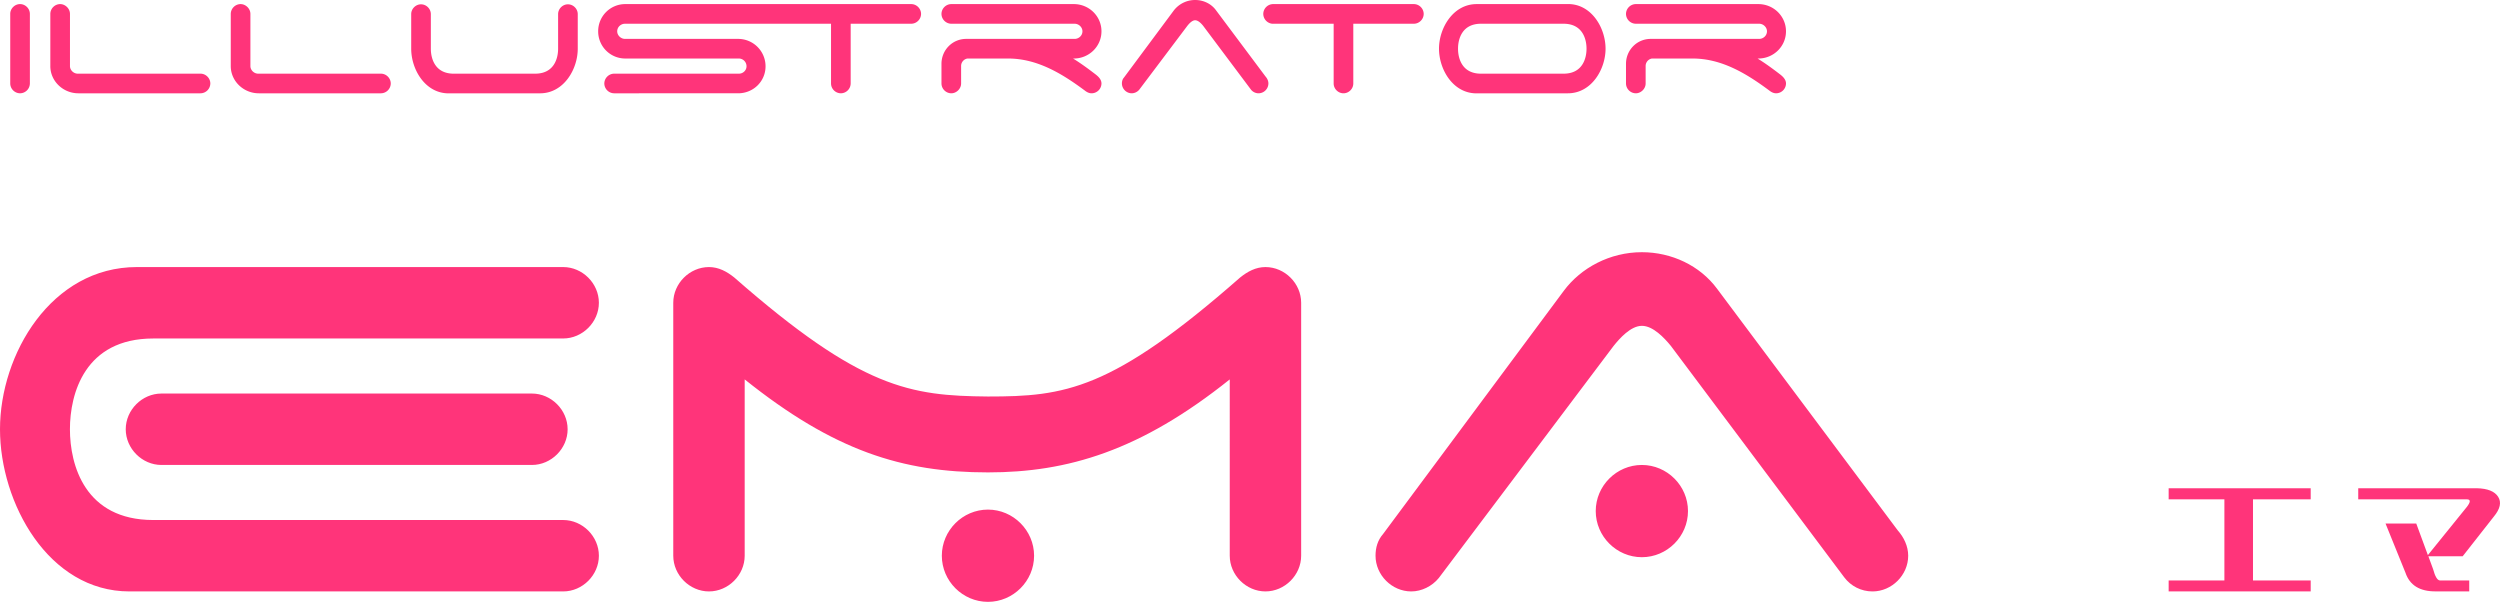
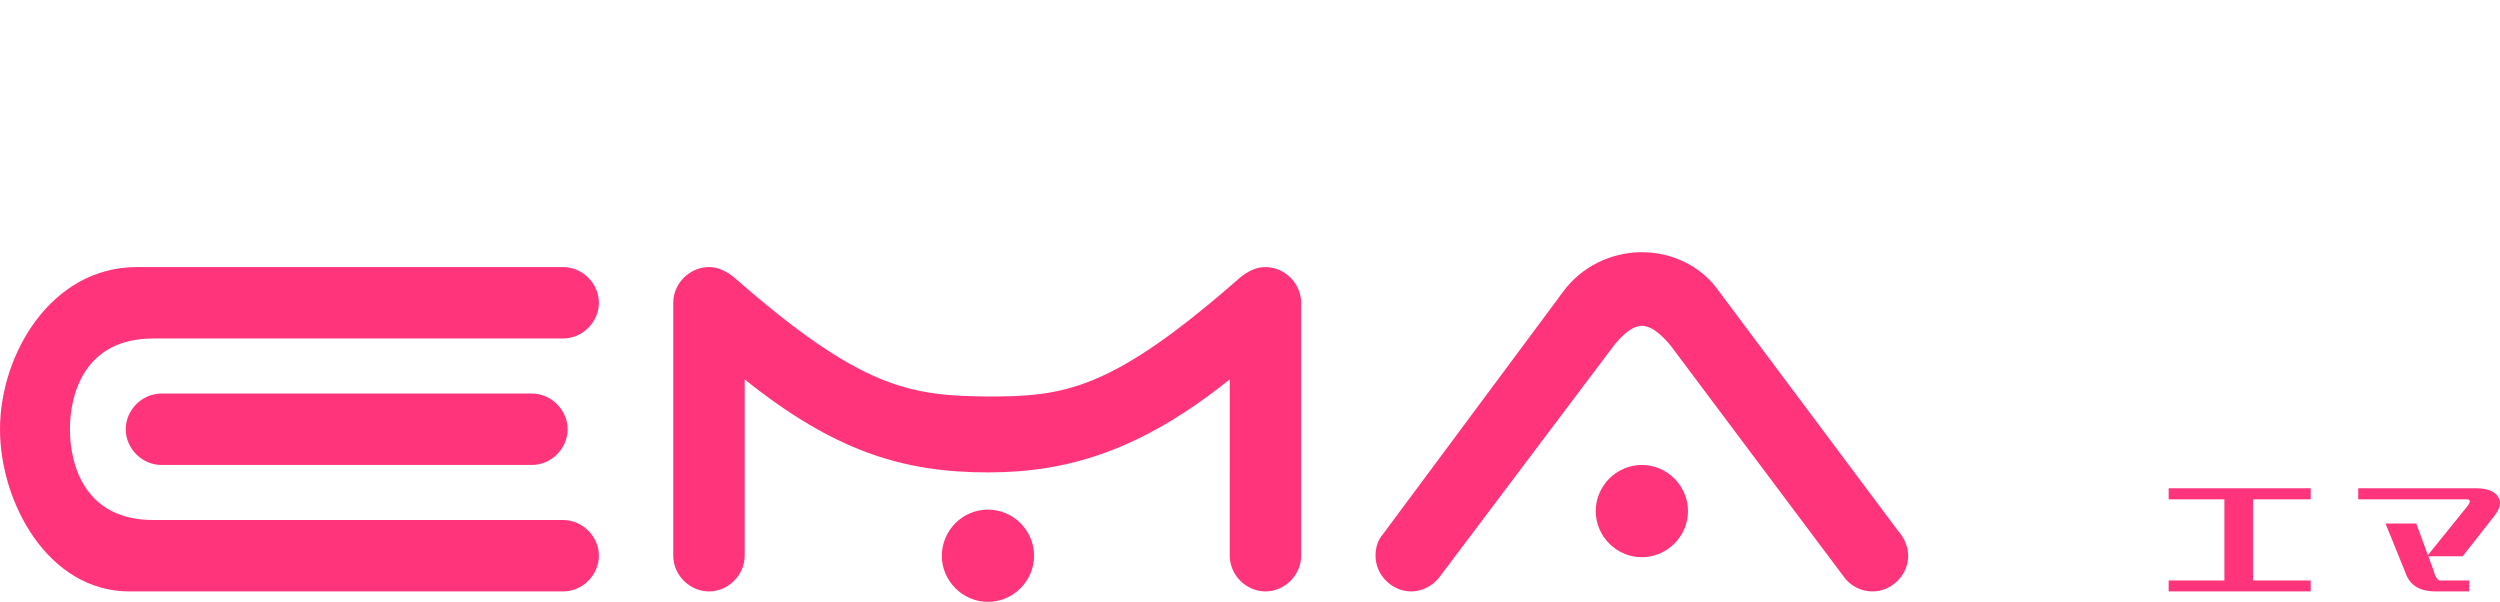
<svg xmlns="http://www.w3.org/2000/svg" id="uuid-35d458fb-c4ca-4b22-b603-e47157412c5b" width="268.84" height="64.72">
  <defs>
    <style>.uuid-8f1c38e0-6562-42ae-9584-d2a06d1c0215{fill:#ff347a}</style>
  </defs>
  <g id="uuid-7b072f84-86f7-4c48-b271-a5c71e4690e7">
    <path class="uuid-8f1c38e0-6562-42ae-9584-d2a06d1c0215" d="M16.48 36.4c-7.36 0-8.96 5.92-8.96 9.76s1.6 9.76 8.96 9.76h44.082c2.08 0 3.84 1.76 3.84 3.84s-1.76 3.84-3.84 3.84H13.92C5.2 63.6 0 54.08 0 46.16c0-8.08 5.52-17.441 14.72-17.441h45.842c2.08 0 3.84 1.76 3.84 3.84s-1.76 3.84-3.84 3.84H16.48zm44.561 9.76c0 2.08-1.76 3.84-3.84 3.84h-39.84c-2.08 0-3.84-1.76-3.84-3.84s1.76-3.84 3.84-3.84H57.2c2.08 0 3.84 1.76 3.84 3.84zM76.24 63.6c-2.08 0-3.84-1.76-3.84-3.84V32.559c0-2.08 1.76-3.84 3.84-3.84 1.04 0 1.92.48 2.72 1.12 13.68 12 18.96 12.72 27.281 12.8 8.24 0 13.28-.639 27.121-12.8.8-.64 1.68-1.12 2.72-1.12 2.08 0 3.84 1.76 3.84 3.84v27.2c0 2.08-1.76 3.84-3.84 3.84s-3.84-1.76-3.84-3.84V40.8c-9.6 7.68-17.44 10-26 10-9.201 0-16.561-2.32-26.161-10v18.96c0 2.08-1.76 3.84-3.84 3.84zm30.001-8.8c2.72 0 4.96 2.24 4.96 4.96s-2.24 4.96-4.96 4.96-4.96-2.24-4.96-4.96 2.24-4.96 4.96-4.96zM154.719 62.16c-.72.88-1.84 1.44-2.96 1.44-2.08 0-3.84-1.76-3.84-3.84 0-.88.24-1.68.8-2.32l19.44-26.16c1.841-2.481 4.96-4.16 8.4-4.16 3.2 0 6.24 1.439 8.08 3.92l19.441 26c.64.72 1.12 1.68 1.12 2.72 0 2.08-1.76 3.84-3.84 3.84-1.2 0-2.32-.56-3.04-1.52L179.68 37.2c-.72-.88-1.92-2.161-3.12-2.161s-2.4 1.36-3.04 2.16L154.719 62.16zM176.559 50c2.72 0 4.96 2.24 4.96 4.959 0 2.72-2.24 4.96-4.96 4.96s-4.96-2.24-4.96-4.96c0-2.719 2.24-4.959 4.96-4.959z" />
    <g>
-       <path class="uuid-8f1c38e0-6562-42ae-9584-d2a06d1c0215" d="M2.156 10.033a1.07 1.07 0 01-1.055-1.055V1.496C1.1.925 1.584.44 2.156.44s1.057.485 1.057 1.056v7.482a1.07 1.07 0 01-1.057 1.055zM5.412 7.107v-5.61A1.07 1.07 0 016.468.44c.55 0 1.056.485 1.056 1.056v5.611c0 .44.396.815.836.815h13.203c.57 0 1.055.484 1.055 1.056a1.07 1.07 0 01-1.055 1.055H8.425c-1.628 0-3.014-1.297-3.014-2.926zM24.815 7.107v-5.61A1.07 1.07 0 0125.871.44c.55 0 1.057.485 1.057 1.056v5.611c0 .44.395.815.836.815h13.2c.573 0 1.057.484 1.057 1.056a1.07 1.07 0 01-1.056 1.055H27.829c-1.628 0-3.014-1.297-3.014-2.926zM48.795 7.922h8.758c2.023 0 2.464-1.629 2.464-2.685V1.52c0-.572.484-1.056 1.055-1.056.573 0 1.057.484 1.057 1.056v3.718c0 2.222-1.519 4.796-4.049 4.796H48.047c-2.399-.13-3.828-2.617-3.828-4.796V1.52c0-.572.483-1.056 1.055-1.056s1.057.484 1.057 1.056v3.718c0 1.056.44 2.685 2.464 2.685zM64.326 3.367A2.91 2.91 0 0167.252.44H97.99c.573 0 1.057.485 1.057 1.056 0 .572-.485 1.057-1.057 1.057h-6.512v6.425a1.07 1.07 0 01-1.056 1.055 1.07 1.07 0 01-1.057-1.055V2.553H67.208c-.44 0-.836.351-.836.814 0 .44.397.815.836.815h12.168a2.948 2.948 0 012.948 2.947c0 1.629-1.32 2.904-2.948 2.904H66.042a1.07 1.07 0 01-1.056-1.055 1.07 1.07 0 011.056-1.056h13.422c.44 0 .814-.353.814-.793a.832.832 0 00-.814-.836H67.252a2.91 2.91 0 01-2.926-2.926zM117.854 8.031c.308.242.594.551.594.947a1.07 1.07 0 01-1.055 1.055c-.287 0-.529-.13-.75-.306-2.375-1.761-5.06-3.434-8.228-3.434h-4.379a.813.813 0 00-.682.814v1.87c0 .573-.506 1.056-1.056 1.056a1.07 1.07 0 01-1.056-1.055V6.865c0-1.474 1.166-2.683 2.662-2.683h11.661c.44 0 .837-.353.837-.815 0-.44-.396-.814-.837-.814h-13.267a1.07 1.07 0 01-1.056-1.057A1.07 1.07 0 01102.298.44h13.18c1.628 0 2.97 1.298 2.97 2.927 0 1.628-1.342 2.926-2.97 2.926h-.088c.792.484 1.606 1.078 2.464 1.738zM122.516 9.638a1.077 1.077 0 01-.815.395 1.07 1.07 0 01-1.055-1.055c0-.242.065-.462.22-.638l5.346-7.195A2.898 2.898 0 01128.522 0c.88 0 1.716.396 2.222 1.078l5.348 7.152c.176.198.307.461.307.748a1.07 1.07 0 01-1.056 1.055 1.04 1.04 0 01-.836-.418l-5.127-6.842c-.197-.242-.527-.594-.858-.594s-.66.374-.835.594l-5.171 6.865zM153.098 1.496c0 .572-.485 1.057-1.056 1.057h-6.514v6.425c0 .572-.483 1.055-1.055 1.055s-1.057-.483-1.057-1.055V2.553h-6.6a1.072 1.072 0 01-.968-1.057A1.07 1.07 0 01136.903.44h15.139c.571 0 1.056.485 1.056 1.056zM168.606 10.033h-10.033c-2.398-.13-3.828-2.617-3.828-4.796 0-2.222 1.518-4.797 4.048-4.797h10.034c2.398.132 3.828 2.619 3.828 4.797 0 2.222-1.518 4.796-4.049 4.796zm2.003-4.796c0-1.055-.44-2.684-2.464-2.684h-8.89c-2.024 0-2.464 1.629-2.464 2.684s.44 2.685 2.464 2.685h8.89c2.024 0 2.464-1.629 2.464-2.685zM191.465 8.031c.307.242.594.551.594.947a1.07 1.07 0 01-1.057 1.055c-.285 0-.527-.13-.748-.306-2.376-1.761-5.06-3.434-8.229-3.434h-4.379a.813.813 0 00-.681.814v1.87c0 .573-.507 1.056-1.057 1.056a1.07 1.07 0 01-1.055-1.055V6.865c0-1.474 1.166-2.683 2.662-2.683h11.66c.441 0 .838-.353.838-.815 0-.44-.397-.814-.837-.814h-13.268a1.07 1.07 0 01-1.055-1.057A1.07 1.07 0 01175.908.44h13.18c1.629 0 2.97 1.298 2.97 2.927 0 1.628-1.341 2.926-2.97 2.926H189c.792.484 1.606 1.078 2.465 1.738z" />
-     </g>
+       </g>
    <g>
      <path class="uuid-8f1c38e0-6562-42ae-9584-d2a06d1c0215" d="M233.208 53.7v-1.196h15.275v1.195h-6.205v8.719h6.205v1.178h-15.275v-1.178h5.994v-8.719h-5.994zM253.595 53.7v-1.196h12.745c1.16.023 1.928.331 2.303.923s.216 1.303-.475 2.135l-3.34 4.254h-3.692l.51 1.39c.21.784.451 1.189.72 1.212h3.165v1.178h-3.604c-1.71.011-2.795-.657-3.252-2.004l-2.144-5.291h3.304l1.249 3.392 4.166-5.15c.434-.55.451-.832.053-.844h-11.708z" />
    </g>
  </g>
</svg>